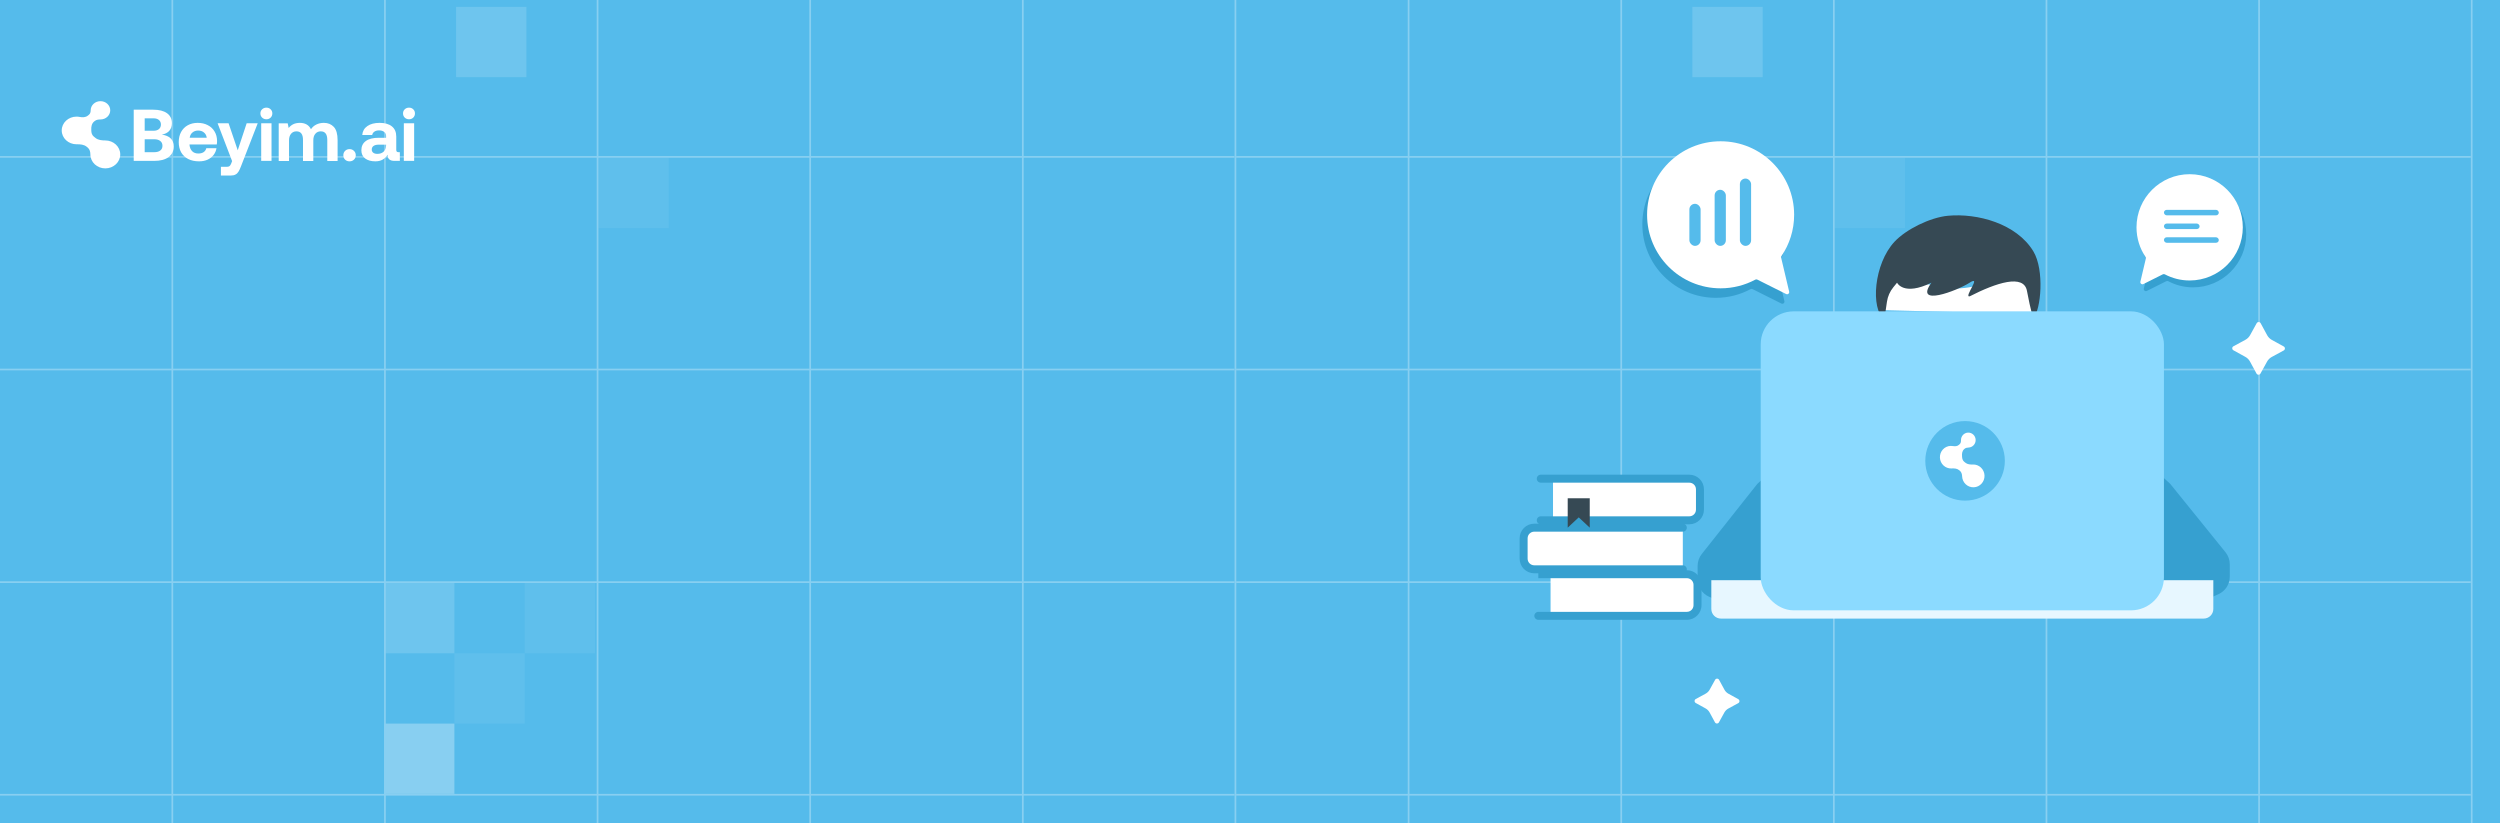
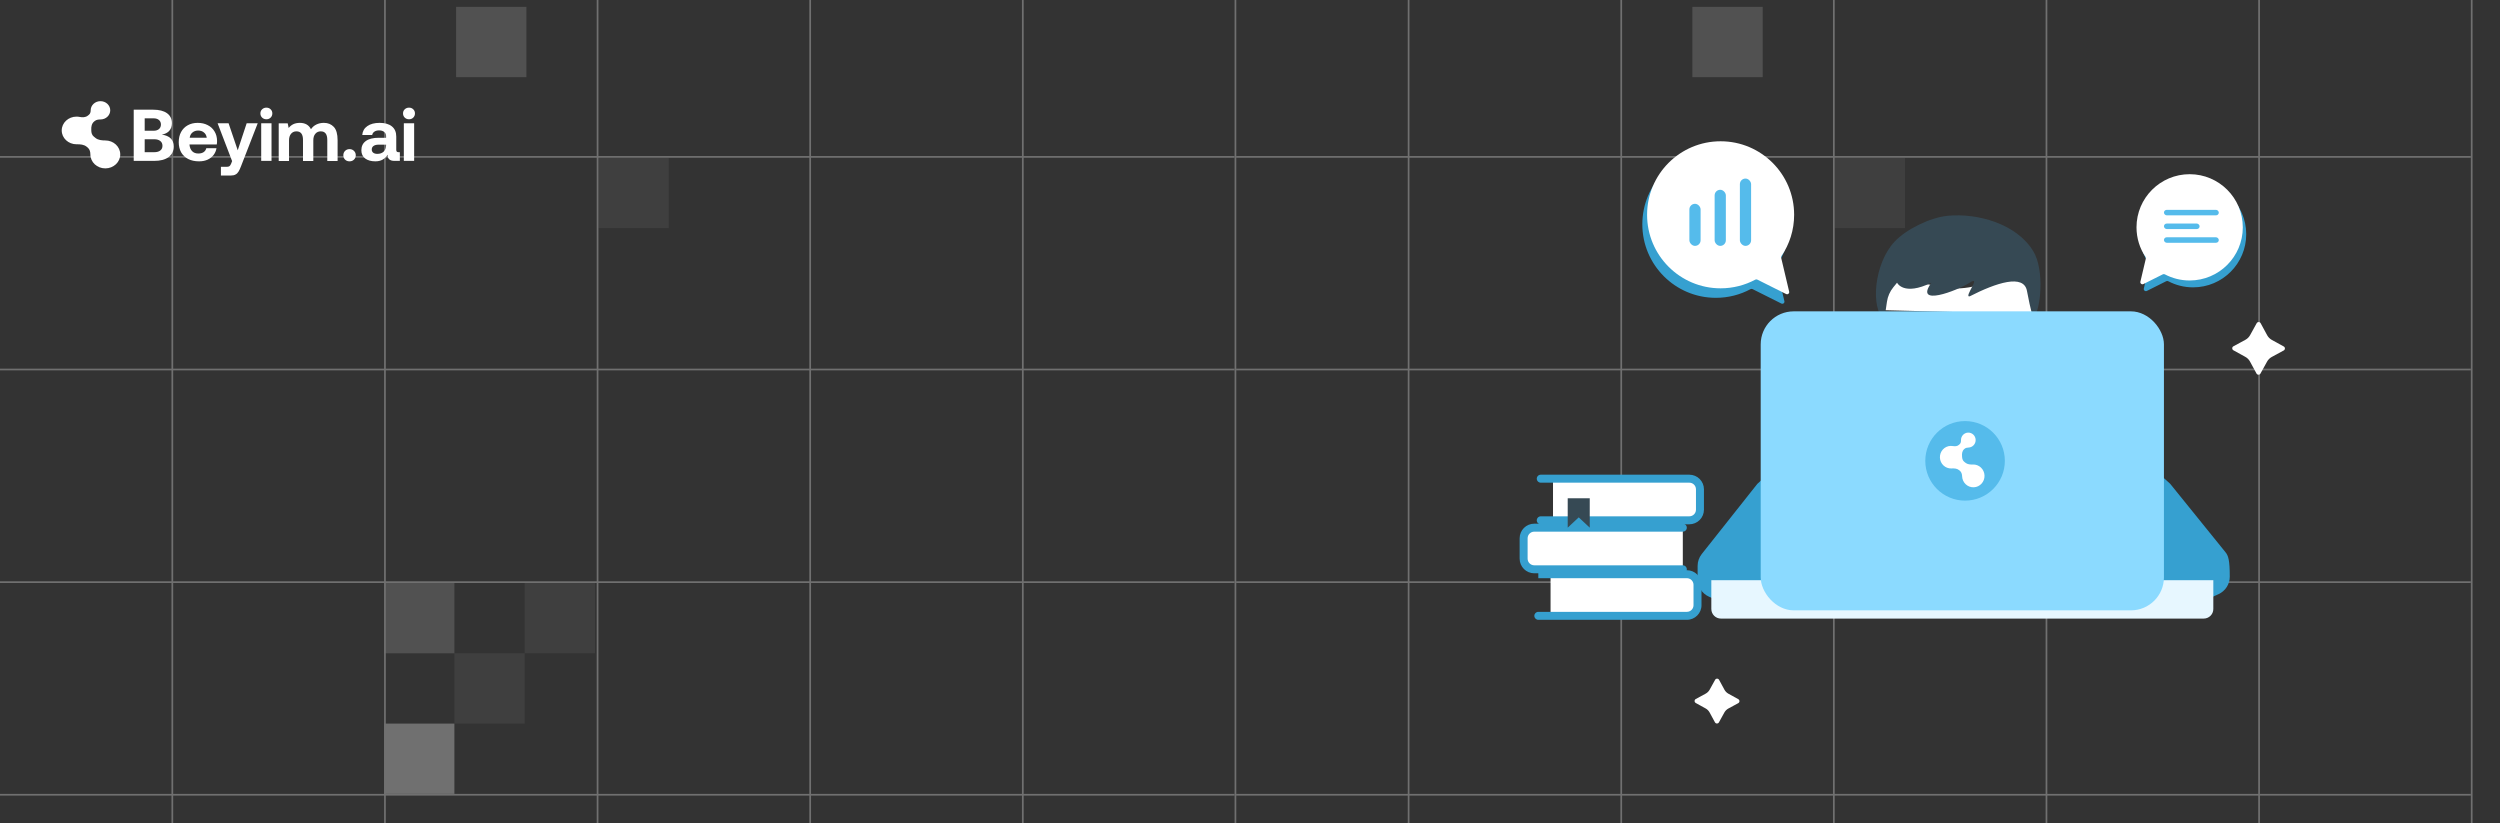
<svg xmlns="http://www.w3.org/2000/svg" width="1458" height="480" viewBox="0 0 1458 480" fill="none">
  <rect x="0" y="0" width="1458" height="480" fill="#333333" stroke="none" />
  <g clip-path="url(#clip0_2_3313)">
-     <rect width="1458" height="480" fill="#55BBEB" />
    <g opacity="0.3">
      <rect width="720" height="1" transform="translate(721 91)" fill="white" />
      <rect width="720" height="1" transform="translate(721 215)" fill="white" />
      <rect width="720" height="1" transform="translate(721 339)" fill="white" />
      <rect width="720" height="1" transform="translate(721 463)" fill="white" />
      <rect width="1011" height="1" transform="translate(822 -214) rotate(90)" fill="white" />
      <rect width="1011" height="1" transform="translate(946 -214) rotate(90)" fill="white" />
      <rect width="1011" height="1" transform="translate(1070 -214) rotate(90)" fill="white" />
      <rect width="1011" height="1" transform="translate(1194 -214) rotate(90)" fill="white" />
      <rect width="1011" height="1" transform="translate(1318 -214) rotate(90)" fill="white" />
      <rect width="1011" height="1" transform="translate(1442 -214) rotate(90)" fill="white" />
      <rect opacity="0.5" width="41" height="41" transform="matrix(-1 0 0 1 1028 4)" fill="white" />
      <rect opacity="0.2" width="41" height="41" transform="matrix(-1 0 0 1 1111 92)" fill="white" />
    </g>
    <g opacity="0.3">
      <rect width="720" height="1" transform="translate(0 91)" fill="white" />
      <rect width="720" height="1" transform="translate(0 215)" fill="white" />
      <rect width="720" height="1" transform="translate(0 339)" fill="white" />
      <rect width="720" height="1" transform="translate(0 463)" fill="white" />
      <rect width="1011" height="1" transform="translate(101 -214) rotate(90)" fill="white" />
      <rect width="1011" height="1" transform="translate(225 -214) rotate(90)" fill="white" />
      <rect width="1011" height="1" transform="translate(349 -214) rotate(90)" fill="white" />
      <rect width="1011" height="1" transform="translate(473 -214) rotate(90)" fill="white" />
      <rect width="1011" height="1" transform="translate(597 -214) rotate(90)" fill="white" />
      <rect width="1011" height="1" transform="translate(721 -214) rotate(90)" fill="white" />
      <rect width="41" height="41" transform="matrix(-1 0 0 1 265 422)" fill="white" />
      <rect opacity="0.2" width="41" height="41" transform="matrix(-1 0 0 1 306 381)" fill="white" />
      <rect opacity="0.5" width="41" height="41" transform="matrix(-1 0 0 1 307 4)" fill="white" />
      <rect opacity="0.2" width="41" height="41" transform="matrix(-1 0 0 1 390 92)" fill="white" />
      <rect opacity="0.2" width="41" height="41" transform="matrix(-1 0 0 1 347 340)" fill="white" />
      <rect opacity="0.5" width="41" height="41" transform="matrix(-1 0 0 1 265 340)" fill="white" />
    </g>
    <path d="M200.236 90.549C200.236 89.497 200.577 88.644 201.26 87.99C201.942 87.307 202.81 86.966 203.862 86.966C204.886 86.966 205.739 87.307 206.422 87.99C207.133 88.672 207.488 89.525 207.488 90.549C207.488 91.573 207.133 92.426 206.422 93.109C205.739 93.763 204.886 94.09 203.862 94.09C202.81 94.09 201.942 93.763 201.26 93.109C200.577 92.426 200.236 91.573 200.236 90.549Z" fill="white" />
    <path d="M188.908 71.653C191.269 71.653 193.188 72.435 194.667 73.999C196.146 75.563 196.886 78.165 196.886 81.805V93.878H190.871V81.592C190.871 78.265 189.605 76.601 187.074 76.601C185.766 76.601 184.713 77.07 183.917 78.009C183.121 78.919 182.723 80.199 182.723 81.848V93.878H176.707V81.592C176.707 78.265 175.428 76.601 172.868 76.601C171.56 76.601 170.508 77.085 169.711 78.051C168.943 78.99 168.559 80.27 168.559 81.891V93.878H162.544V71.908H167.791L168.346 74.639C169.086 73.7 169.967 72.975 170.991 72.463C172.015 71.951 173.295 71.681 174.83 71.653C177.959 71.653 180.134 72.89 181.357 75.364C182.154 74.169 183.192 73.259 184.472 72.634C185.78 71.98 187.259 71.653 188.908 71.653Z" fill="white" />
    <path d="M155.366 62.778C156.361 62.778 157.186 63.105 157.84 63.759C158.494 64.385 158.822 65.181 158.822 66.148C158.822 67.115 158.494 67.926 157.84 68.58C157.186 69.234 156.361 69.561 155.366 69.561C154.371 69.561 153.532 69.234 152.849 68.58C152.195 67.926 151.868 67.115 151.868 66.148C151.868 65.181 152.195 64.385 152.849 63.759C153.532 63.105 154.371 62.778 155.366 62.778ZM152.337 71.907H158.352V93.835H152.337V71.907Z" fill="white" />
    <path d="M133.314 71.907L138.647 87.649L143.851 71.907H150.293L140.567 96.948C140.055 98.285 139.571 99.323 139.116 100.063C138.661 100.831 138.078 101.399 137.367 101.769C136.684 102.167 135.789 102.366 134.679 102.366H128.835V97.29H132.162C132.93 97.29 133.485 97.162 133.826 96.906C134.167 96.65 134.495 96.152 134.807 95.413L135.362 93.962L126.915 71.907H133.314Z" fill="white" />
    <path d="M104.241 82.915C104.241 80.639 104.696 78.663 105.606 76.985C106.544 75.278 107.839 73.97 109.488 73.06C111.166 72.122 113.1 71.653 115.29 71.653C117.508 71.653 119.456 72.093 121.134 72.975C122.841 73.828 124.163 75.051 125.102 76.644C126.069 78.208 126.566 80.056 126.595 82.189C126.595 82.957 126.538 83.64 126.424 84.237H110.512V84.408C110.654 86 111.166 87.252 112.048 88.162C112.929 89.072 114.138 89.527 115.674 89.527C116.897 89.527 117.906 89.271 118.703 88.759C119.527 88.219 120.068 87.437 120.324 86.413H126.253C126.026 87.863 125.471 89.171 124.59 90.338C123.708 91.504 122.542 92.428 121.092 93.11C119.641 93.764 117.977 94.091 116.1 94.091C113.655 94.091 111.536 93.636 109.744 92.726C107.981 91.816 106.616 90.522 105.649 88.844C104.71 87.138 104.241 85.161 104.241 82.915ZM120.58 80.312C120.381 78.976 119.826 77.952 118.916 77.241C118.034 76.501 116.911 76.132 115.546 76.132C114.238 76.132 113.128 76.516 112.218 77.284C111.337 78.023 110.81 79.033 110.64 80.312H120.58Z" fill="white" />
    <path d="M89.332 63.972C92.802 63.972 95.489 64.655 97.395 66.02C99.3 67.385 100.253 69.319 100.253 71.822C100.253 73.67 99.741 75.163 98.717 76.301C97.693 77.439 96.243 78.178 94.366 78.519C96.584 78.804 98.29 79.515 99.485 80.652C100.708 81.79 101.319 83.383 101.319 85.43C101.319 88.047 100.324 90.109 98.333 91.616C96.342 93.095 93.527 93.834 89.886 93.834H77.984V63.972H89.332ZM84.383 76.258H89.502C90.868 76.258 91.934 75.931 92.702 75.277C93.47 74.623 93.854 73.742 93.854 72.632C93.854 71.523 93.47 70.642 92.702 69.987C91.934 69.333 90.868 69.006 89.502 69.006H84.383V76.258ZM84.383 88.758H89.929C91.465 88.758 92.645 88.431 93.47 87.777C94.323 87.123 94.75 86.212 94.75 85.046C94.75 83.823 94.323 82.885 93.47 82.231C92.617 81.548 91.436 81.207 89.929 81.207H84.383V88.758Z" fill="white" />
    <path d="M238.545 62.778C239.54 62.778 240.365 63.105 241.019 63.759C241.673 64.385 242 65.181 242 66.148C242 67.115 241.673 67.926 241.019 68.58C240.365 69.234 239.54 69.561 238.545 69.561C237.549 69.561 236.71 69.234 236.028 68.58C235.373 67.926 235.046 67.115 235.046 66.148C235.046 65.181 235.373 64.385 236.028 63.759C236.71 63.105 237.549 62.778 238.545 62.778ZM235.516 71.907H241.531V93.835H235.516V71.907Z" fill="white" />
    <path d="M233.188 88.759V93.836H230.117C227.358 93.836 226.007 92.641 226.064 90.252C225.268 91.504 224.286 92.456 223.12 93.11C221.954 93.764 220.547 94.091 218.897 94.091C216.451 94.091 214.475 93.537 212.967 92.428C211.488 91.29 210.749 89.698 210.749 87.65C210.749 85.318 211.602 83.526 213.309 82.275C215.043 80.995 217.546 80.355 220.817 80.355H225.168V79.289C225.168 78.293 224.798 77.511 224.059 76.942C223.32 76.345 222.324 76.046 221.073 76.046C219.964 76.046 219.054 76.288 218.343 76.772C217.632 77.255 217.205 77.909 217.063 78.734H211.261C211.46 76.487 212.455 74.752 214.247 73.529C216.039 72.278 218.414 71.653 221.371 71.653C224.471 71.653 226.86 72.335 228.538 73.7C230.245 75.065 231.098 77.042 231.098 79.63V87.351C231.098 87.892 231.212 88.261 231.439 88.46C231.667 88.659 232.022 88.759 232.506 88.759H233.188ZM225.168 84.365H220.774C219.523 84.365 218.542 84.621 217.831 85.133C217.148 85.616 216.807 86.313 216.807 87.223C216.807 87.991 217.091 88.603 217.66 89.058C218.257 89.513 219.054 89.74 220.049 89.74C221.613 89.74 222.85 89.299 223.76 88.418C224.67 87.508 225.14 86.299 225.168 84.792V84.365Z" fill="white" />
    <path fill-rule="evenodd" clip-rule="evenodd" d="M64.293 64.335C64.293 67.281 61.74 69.669 58.59 69.669C57.441 69.669 56.234 69.814 55.354 70.506L54.945 70.827C53.487 71.972 53.136 73.894 53.23 75.673C53.237 75.808 53.241 75.943 53.241 76.079C53.241 77.402 53.614 78.769 54.682 79.634L55.706 80.465C57.238 81.706 59.393 81.91 61.419 81.91C66.229 81.91 70.128 85.558 70.128 90.057C70.128 94.557 66.229 98.204 61.419 98.204C56.609 98.204 52.71 94.557 52.71 90.057C52.71 88.568 52.322 87.013 51.119 86.038L50.489 85.527C48.962 84.288 46.803 84.107 44.783 84.142C44.729 84.143 44.675 84.144 44.62 84.144C39.859 84.144 36 80.533 36 76.079C36 71.626 39.859 68.015 44.62 68.015C45.255 68.015 45.874 68.079 46.469 68.201C48.091 68.533 49.888 68.483 51.159 67.484L51.823 66.962C52.624 66.334 52.887 65.312 52.887 64.335C52.887 61.389 55.44 59 58.59 59C61.74 59 64.293 61.389 64.293 64.335Z" fill="white" />
    <path d="M1097.23 180.853V176.202C1099.6 175.582 1102.17 165.608 1105.37 161.474C1109.81 164.575 1124.62 165.35 1134.98 167.675C1145.34 170.001 1161.62 164.575 1167.54 162.249C1173.46 159.924 1179.39 160.699 1181.61 162.249C1183.83 163.8 1187.19 173.745 1186.79 175.427C1186.05 178.528 1185.31 181.887 1185.31 183.178L1097.23 180.853Z" fill="white" />
    <path d="M1104.88 140.968C1092.85 153.872 1090.77 180.005 1098.93 186.378L1100.47 175.983C1100.92 172.88 1102.21 169.958 1104.19 167.528L1106.36 164.868C1106.36 164.868 1110.08 172.835 1126.42 164.868C1116.02 179.208 1141.27 169.648 1148.7 164.868C1156.12 160.088 1145.03 173.581 1148.7 172.835C1164.29 164.868 1180.25 159.648 1182.12 169.648C1184.35 181.598 1185.83 185.581 1185.83 185.581C1190.29 180.801 1192.44 157.431 1185.83 146.545C1176 130.345 1153.15 124.238 1136.07 125.831C1125.61 126.807 1111.56 133.798 1104.88 140.968Z" fill="#364954" />
    <path fill-rule="evenodd" clip-rule="evenodd" d="M1036 155.863C1035.92 155.519 1035.99 155.158 1036.19 154.866C1040.84 148.007 1043.56 139.729 1043.56 130.815C1043.56 107.134 1024.37 87.937 1000.69 87.937C977.006 87.937 957.809 107.134 957.809 130.815C957.809 154.495 977.006 173.692 1000.69 173.692C1008.01 173.692 1014.9 171.859 1020.92 168.626C1021.28 168.432 1021.72 168.422 1022.08 168.605L1038.9 177.026C1039.84 177.498 1040.91 176.656 1040.66 175.631L1036 155.863Z" fill="#36A0D0" />
    <path fill-rule="evenodd" clip-rule="evenodd" d="M1038.77 150.319C1038.69 149.975 1038.76 149.613 1038.96 149.321C1043.62 142.463 1046.34 134.184 1046.34 125.27C1046.34 101.59 1027.14 82.393 1003.46 82.393C979.779 82.393 960.582 101.59 960.582 125.27C960.582 148.951 979.779 168.148 1003.46 168.148C1010.78 168.148 1017.67 166.314 1023.7 163.082C1024.06 162.888 1024.49 162.877 1024.86 163.061L1041.67 171.482C1042.61 171.953 1043.68 171.112 1043.44 170.087L1038.77 150.319Z" fill="white" />
    <rect x="985.247" y="118.859" width="6.545" height="24.544" rx="3.272" fill="#55BBEB" />
    <rect x="999.973" y="110.678" width="6.545" height="32.725" rx="3.272" fill="#55BBEB" />
    <rect x="1014.7" y="104.133" width="6.545" height="39.27" rx="3.272" fill="#55BBEB" />
    <path fill-rule="evenodd" clip-rule="evenodd" d="M1253.45 154.847C1253.53 154.504 1253.46 154.142 1253.26 153.849C1249.95 148.916 1248.02 142.98 1248.02 136.591C1248.02 119.474 1261.89 105.597 1279.01 105.597C1296.13 105.597 1310 119.474 1310 136.591C1310 153.709 1296.13 167.585 1279.01 167.585C1273.78 167.585 1268.86 166.292 1264.54 164.008C1264.18 163.816 1263.75 163.805 1263.38 163.989L1252.05 169.665C1251.1 170.136 1250.04 169.295 1250.28 168.27L1253.45 154.847Z" fill="#36A0D0" />
    <path fill-rule="evenodd" clip-rule="evenodd" d="M1251.44 150.84C1251.52 150.496 1251.45 150.135 1251.26 149.841C1247.94 144.909 1246.01 138.972 1246.01 132.583C1246.01 115.466 1259.89 101.59 1277.01 101.59C1294.12 101.59 1308 115.466 1308 132.583C1308 149.701 1294.12 163.577 1277.01 163.577C1271.78 163.577 1266.86 162.284 1262.54 160C1262.18 159.809 1261.74 159.798 1261.38 159.981L1250.04 165.657C1249.1 166.129 1248.04 165.287 1248.28 164.262L1251.44 150.84Z" fill="white" />
    <path d="M1322.22 195.519L1322.2 195.49L1318.42 188.508C1317.92 187.587 1316.6 187.583 1316.09 188.5L1312.25 195.468C1311.61 196.612 1310.67 197.551 1309.52 198.173L1302.53 201.962C1301.61 202.462 1301.61 203.782 1302.53 204.288L1309.48 208.123C1310.63 208.756 1311.58 209.706 1312.2 210.86L1315.99 217.843C1316.49 218.764 1317.81 218.768 1318.31 217.851L1322.15 210.896C1322.78 209.75 1323.73 208.81 1324.87 208.184L1324.89 208.177L1331.87 204.389C1332.79 203.89 1332.8 202.569 1331.88 202.063L1324.89 198.212C1323.77 197.585 1322.84 196.651 1322.22 195.519Z" fill="white" />
    <path d="M1005.7 402.25L1005.69 402.225L1002.57 396.48C1002.07 395.559 1000.75 395.554 1000.25 396.472L997.084 402.207C996.537 403.196 995.718 404.007 994.724 404.545L988.978 407.663C988.057 408.163 988.052 409.483 988.97 409.989L994.694 413.145C995.688 413.693 996.504 414.514 997.044 415.512L1000.16 421.258C1000.66 422.179 1001.98 422.184 1002.49 421.266L1005.64 415.542C1006.19 414.552 1007.01 413.739 1008 413.198L1008.01 413.192L1013.76 410.075C1014.68 409.575 1014.68 408.255 1013.76 407.749L1008.02 404.578C1007.04 404.036 1006.24 403.229 1005.7 402.25Z" fill="white" />
    <path d="M992.462 323.106L1024.84 282.239L1031.64 275.965V355.954H1014.25L996.605 347.95C992.612 346.139 990.047 342.16 990.047 337.775V330.044C990.047 327.525 990.898 325.08 992.462 323.106Z" fill="#36A0D0" />
-     <path d="M1297.92 322.078L1265.62 282.114L1258.81 275.965V354.355H1276.2L1293.77 346.545C1297.8 344.751 1300.4 340.75 1300.4 336.335V329.102C1300.4 326.545 1299.53 324.066 1297.92 322.078Z" fill="#36A0D0" />
+     <path d="M1297.92 322.078L1265.62 282.114L1258.81 275.965V354.355H1276.2L1293.77 346.545C1297.8 344.751 1300.4 340.75 1300.4 336.335C1300.4 326.545 1299.53 324.066 1297.92 322.078Z" fill="#36A0D0" />
    <path d="M998.046 338.357H1290.81V355.167C1290.81 358.253 1288.3 360.754 1285.22 360.754H1003.63C1000.55 360.754 998.046 358.253 998.046 355.167V338.357Z" fill="#E7F7FF" />
    <rect x="1026.84" y="181.579" width="235.168" height="174.376" rx="19.243" fill="#8BDAFF" />
    <circle cx="1146.03" cy="268.767" r="23.197" fill="#55BBEB" />
    <path fill-rule="evenodd" clip-rule="evenodd" d="M1152.2 256.486C1152.29 258.889 1150.45 260.91 1148.09 261C1147.23 261.032 1146.33 261.185 1145.69 261.774L1145.39 262.047C1144.34 263.023 1144.13 264.601 1144.26 266.048C1144.27 266.158 1144.27 266.268 1144.28 266.38C1144.32 267.458 1144.64 268.562 1145.47 269.238L1146.26 269.886C1147.45 270.854 1149.07 270.96 1150.59 270.902C1154.19 270.765 1157.23 273.628 1157.37 277.298C1157.51 280.967 1154.7 284.053 1151.09 284.19C1147.49 284.327 1144.45 281.464 1144.31 277.794C1144.27 276.58 1143.93 275.322 1143 274.561L1142.51 274.162C1141.33 273.196 1139.7 273.11 1138.19 273.196C1138.15 273.198 1138.11 273.2 1138.07 273.202C1134.5 273.337 1131.5 270.503 1131.36 266.871C1131.22 263.239 1134 260.184 1137.57 260.049C1138.04 260.03 1138.51 260.065 1138.96 260.147C1140.19 260.372 1141.53 260.279 1142.45 259.429L1142.93 258.985C1143.51 258.449 1143.68 257.609 1143.65 256.811C1143.56 254.409 1145.4 252.388 1147.76 252.298C1150.12 252.208 1152.11 254.084 1152.2 256.486Z" fill="white" />
    <rect x="1262.01" y="122.387" width="31.996" height="3.2" rx="1.6" fill="#55BBEB" />
    <rect x="1262.01" y="130.385" width="20.797" height="3.2" rx="1.6" fill="#55BBEB" />
    <rect x="1262.01" y="138.384" width="31.996" height="3.2" rx="1.6" fill="#55BBEB" />
    <path d="M989.989 352.947C989.989 356.375 987.21 359.154 983.782 359.154L904.287 359.154L904.287 334.872L983.782 334.872C987.21 334.872 989.989 337.651 989.989 341.079L989.989 352.947Z" fill="white" />
    <path d="M897.145 356.826C895.859 356.826 894.817 357.868 894.817 359.154C894.817 360.44 895.859 361.482 897.145 361.482L897.145 356.826ZM983.782 356.826L897.145 356.826L897.145 361.482L983.782 361.482L983.782 356.826ZM897.145 337.2L983.782 337.2L983.782 332.544L897.145 332.544L897.145 337.2ZM987.661 341.079L987.661 352.947L992.317 352.947L992.317 341.079L987.661 341.079ZM983.782 337.2C985.924 337.2 987.661 338.937 987.661 341.079L992.317 341.079C992.317 336.365 988.496 332.544 983.782 332.544L983.782 337.2ZM983.782 361.482C988.496 361.482 992.317 357.66 992.317 352.947L987.661 352.947C987.661 355.089 985.924 356.826 983.782 356.826L983.782 361.482Z" fill="#36A0D0" />
    <path d="M888.575 313.941C888.575 310.513 891.354 307.733 894.782 307.733H981.419V332.016H894.782C891.354 332.016 888.575 329.237 888.575 325.808V313.941Z" fill="white" />
    <path d="M981.419 307.733H894.782C891.354 307.733 888.575 310.513 888.575 313.941V325.808C888.575 329.237 891.354 332.016 894.782 332.016H981.419" stroke="#36A0D0" stroke-width="4.656" stroke-linecap="round" />
    <path d="M991.417 297.24C991.417 300.668 988.638 303.447 985.21 303.447L905.715 303.447L905.715 279.165L985.21 279.165C988.638 279.165 991.417 281.944 991.417 285.373L991.417 297.24Z" fill="white" />
    <path d="M898.573 303.447L985.21 303.447C988.638 303.447 991.417 300.668 991.417 297.24L991.417 285.373C991.417 281.944 988.638 279.165 985.21 279.165L898.573 279.165" stroke="#36A0D0" stroke-width="4.656" stroke-linecap="round" stroke-linejoin="round" />
    <path d="M914.286 290.593H927.141V307.733L920.713 301.734L914.286 307.733V290.593Z" fill="#364954" />
  </g>
  <defs>
    <clipPath id="clip0_2_3313">
      <rect width="1458" height="480" fill="white" />
    </clipPath>
  </defs>
</svg>